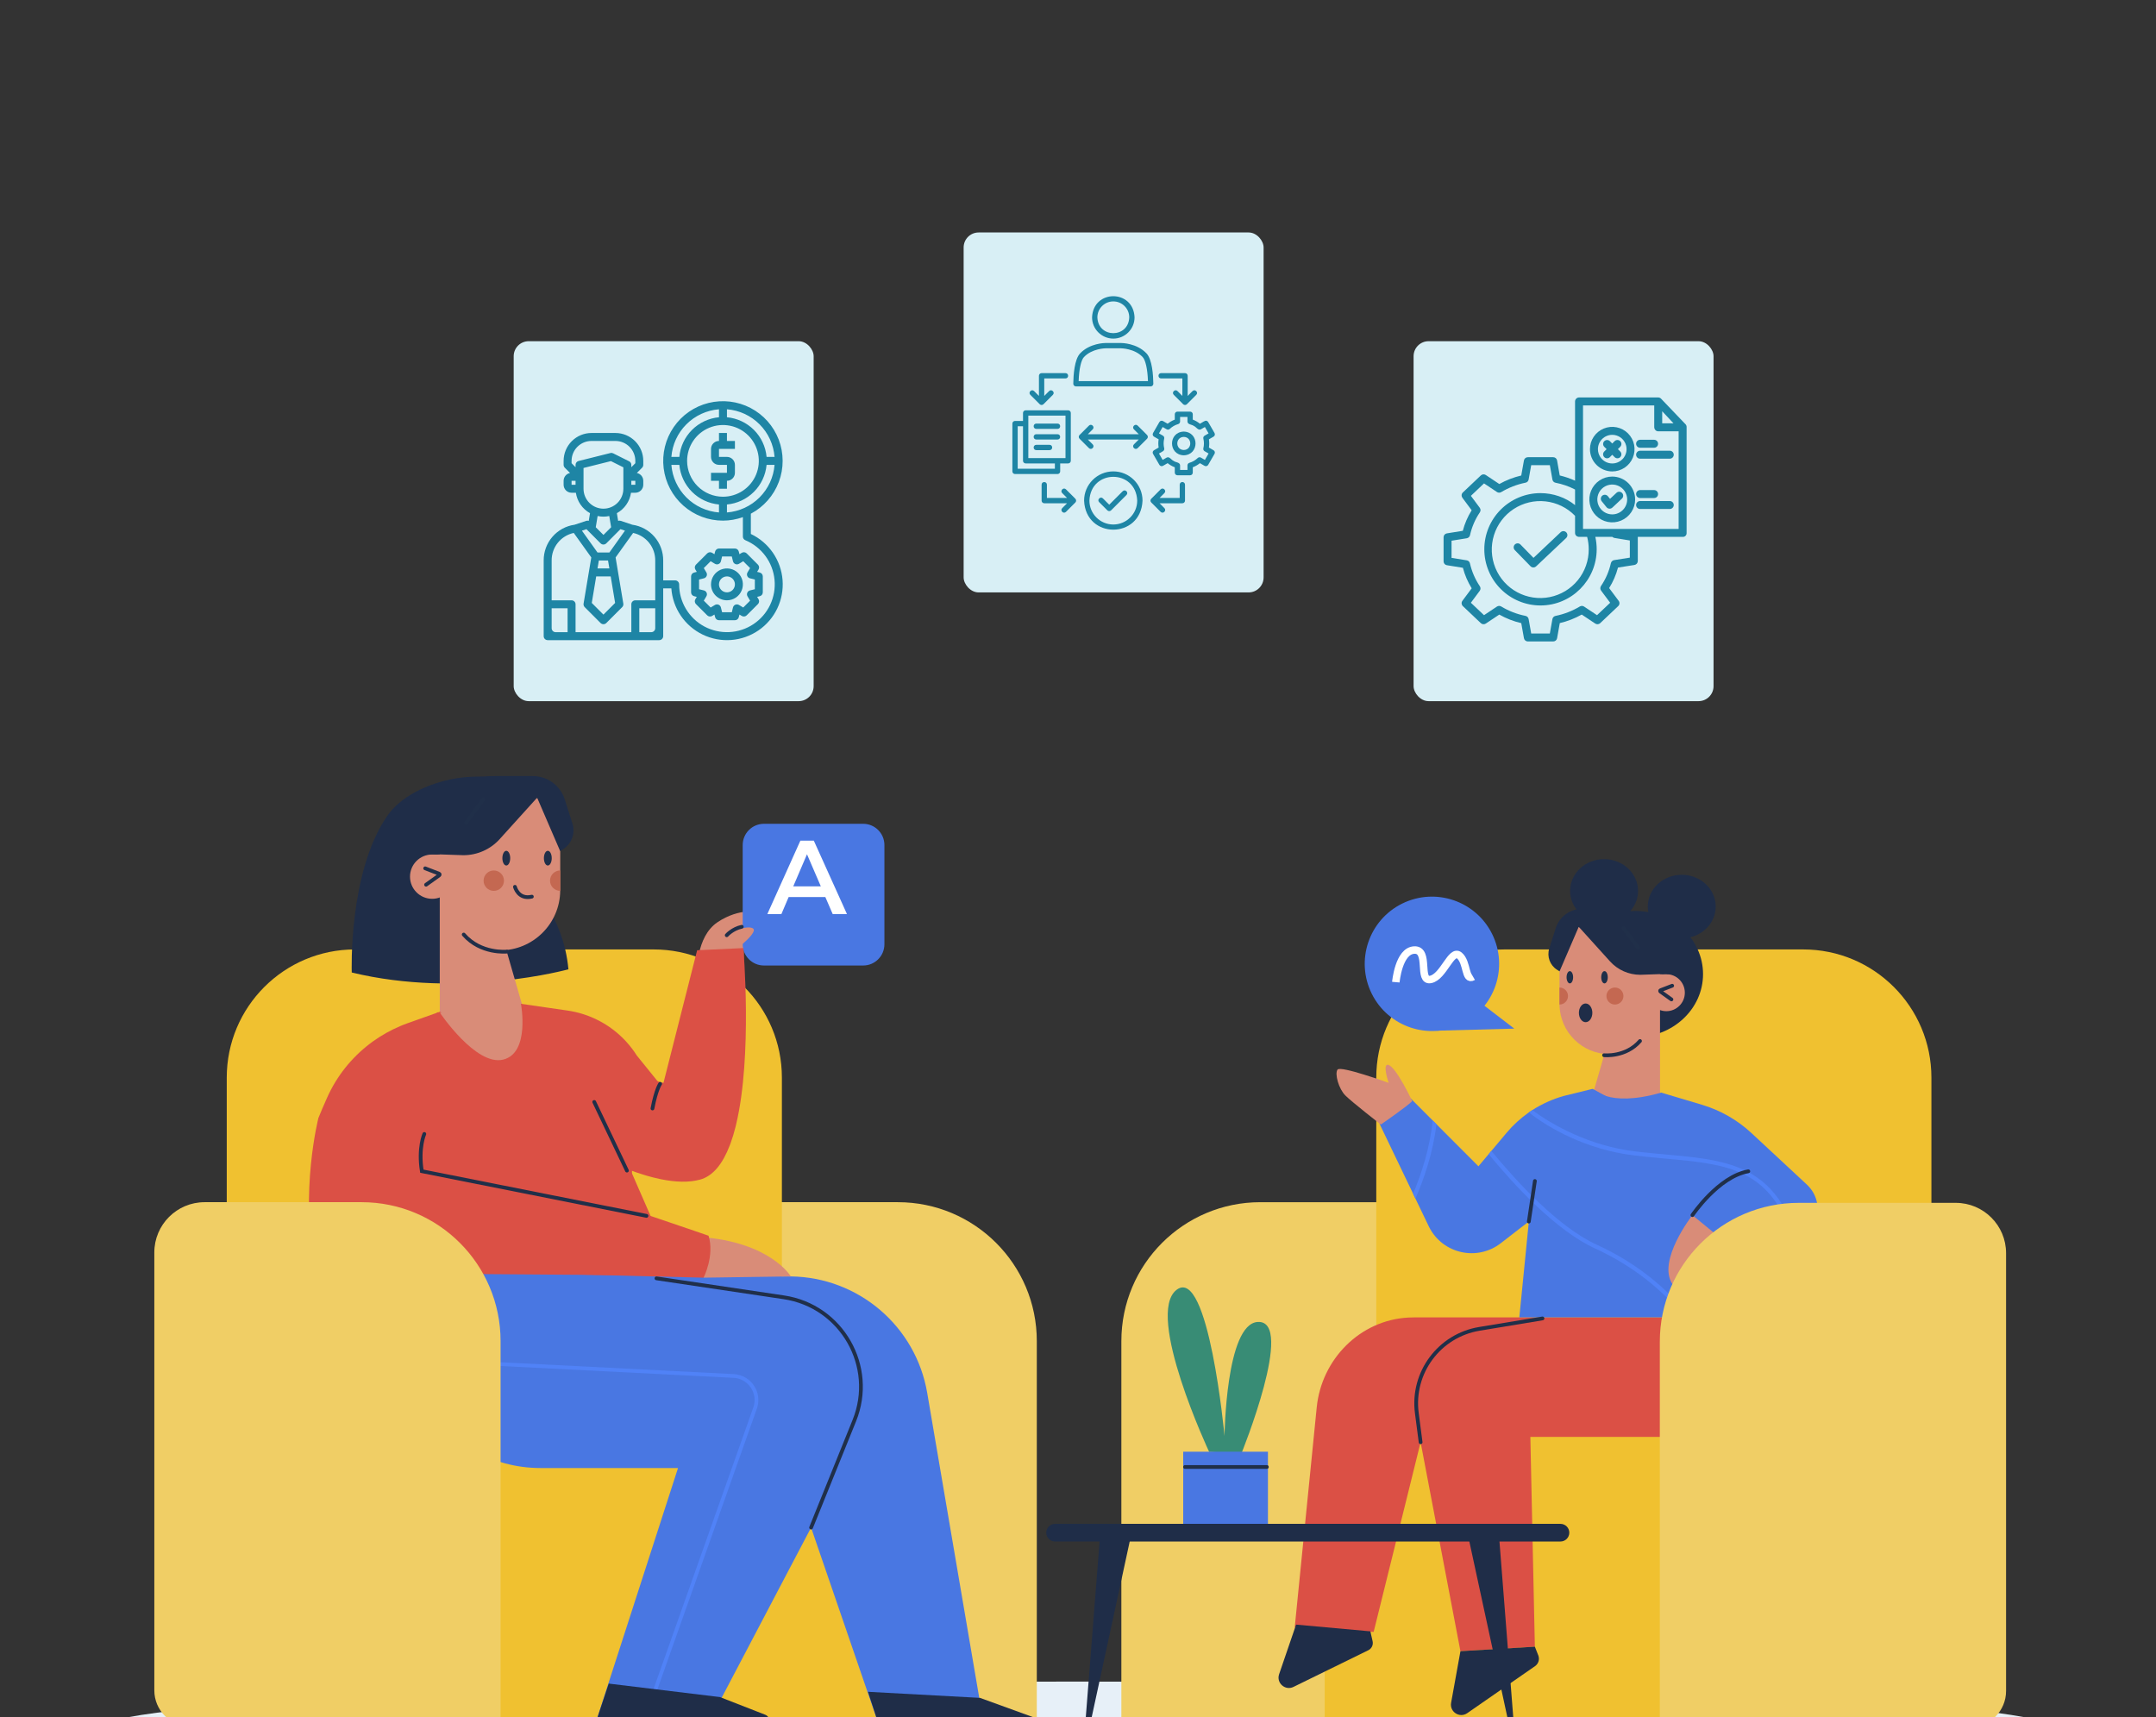
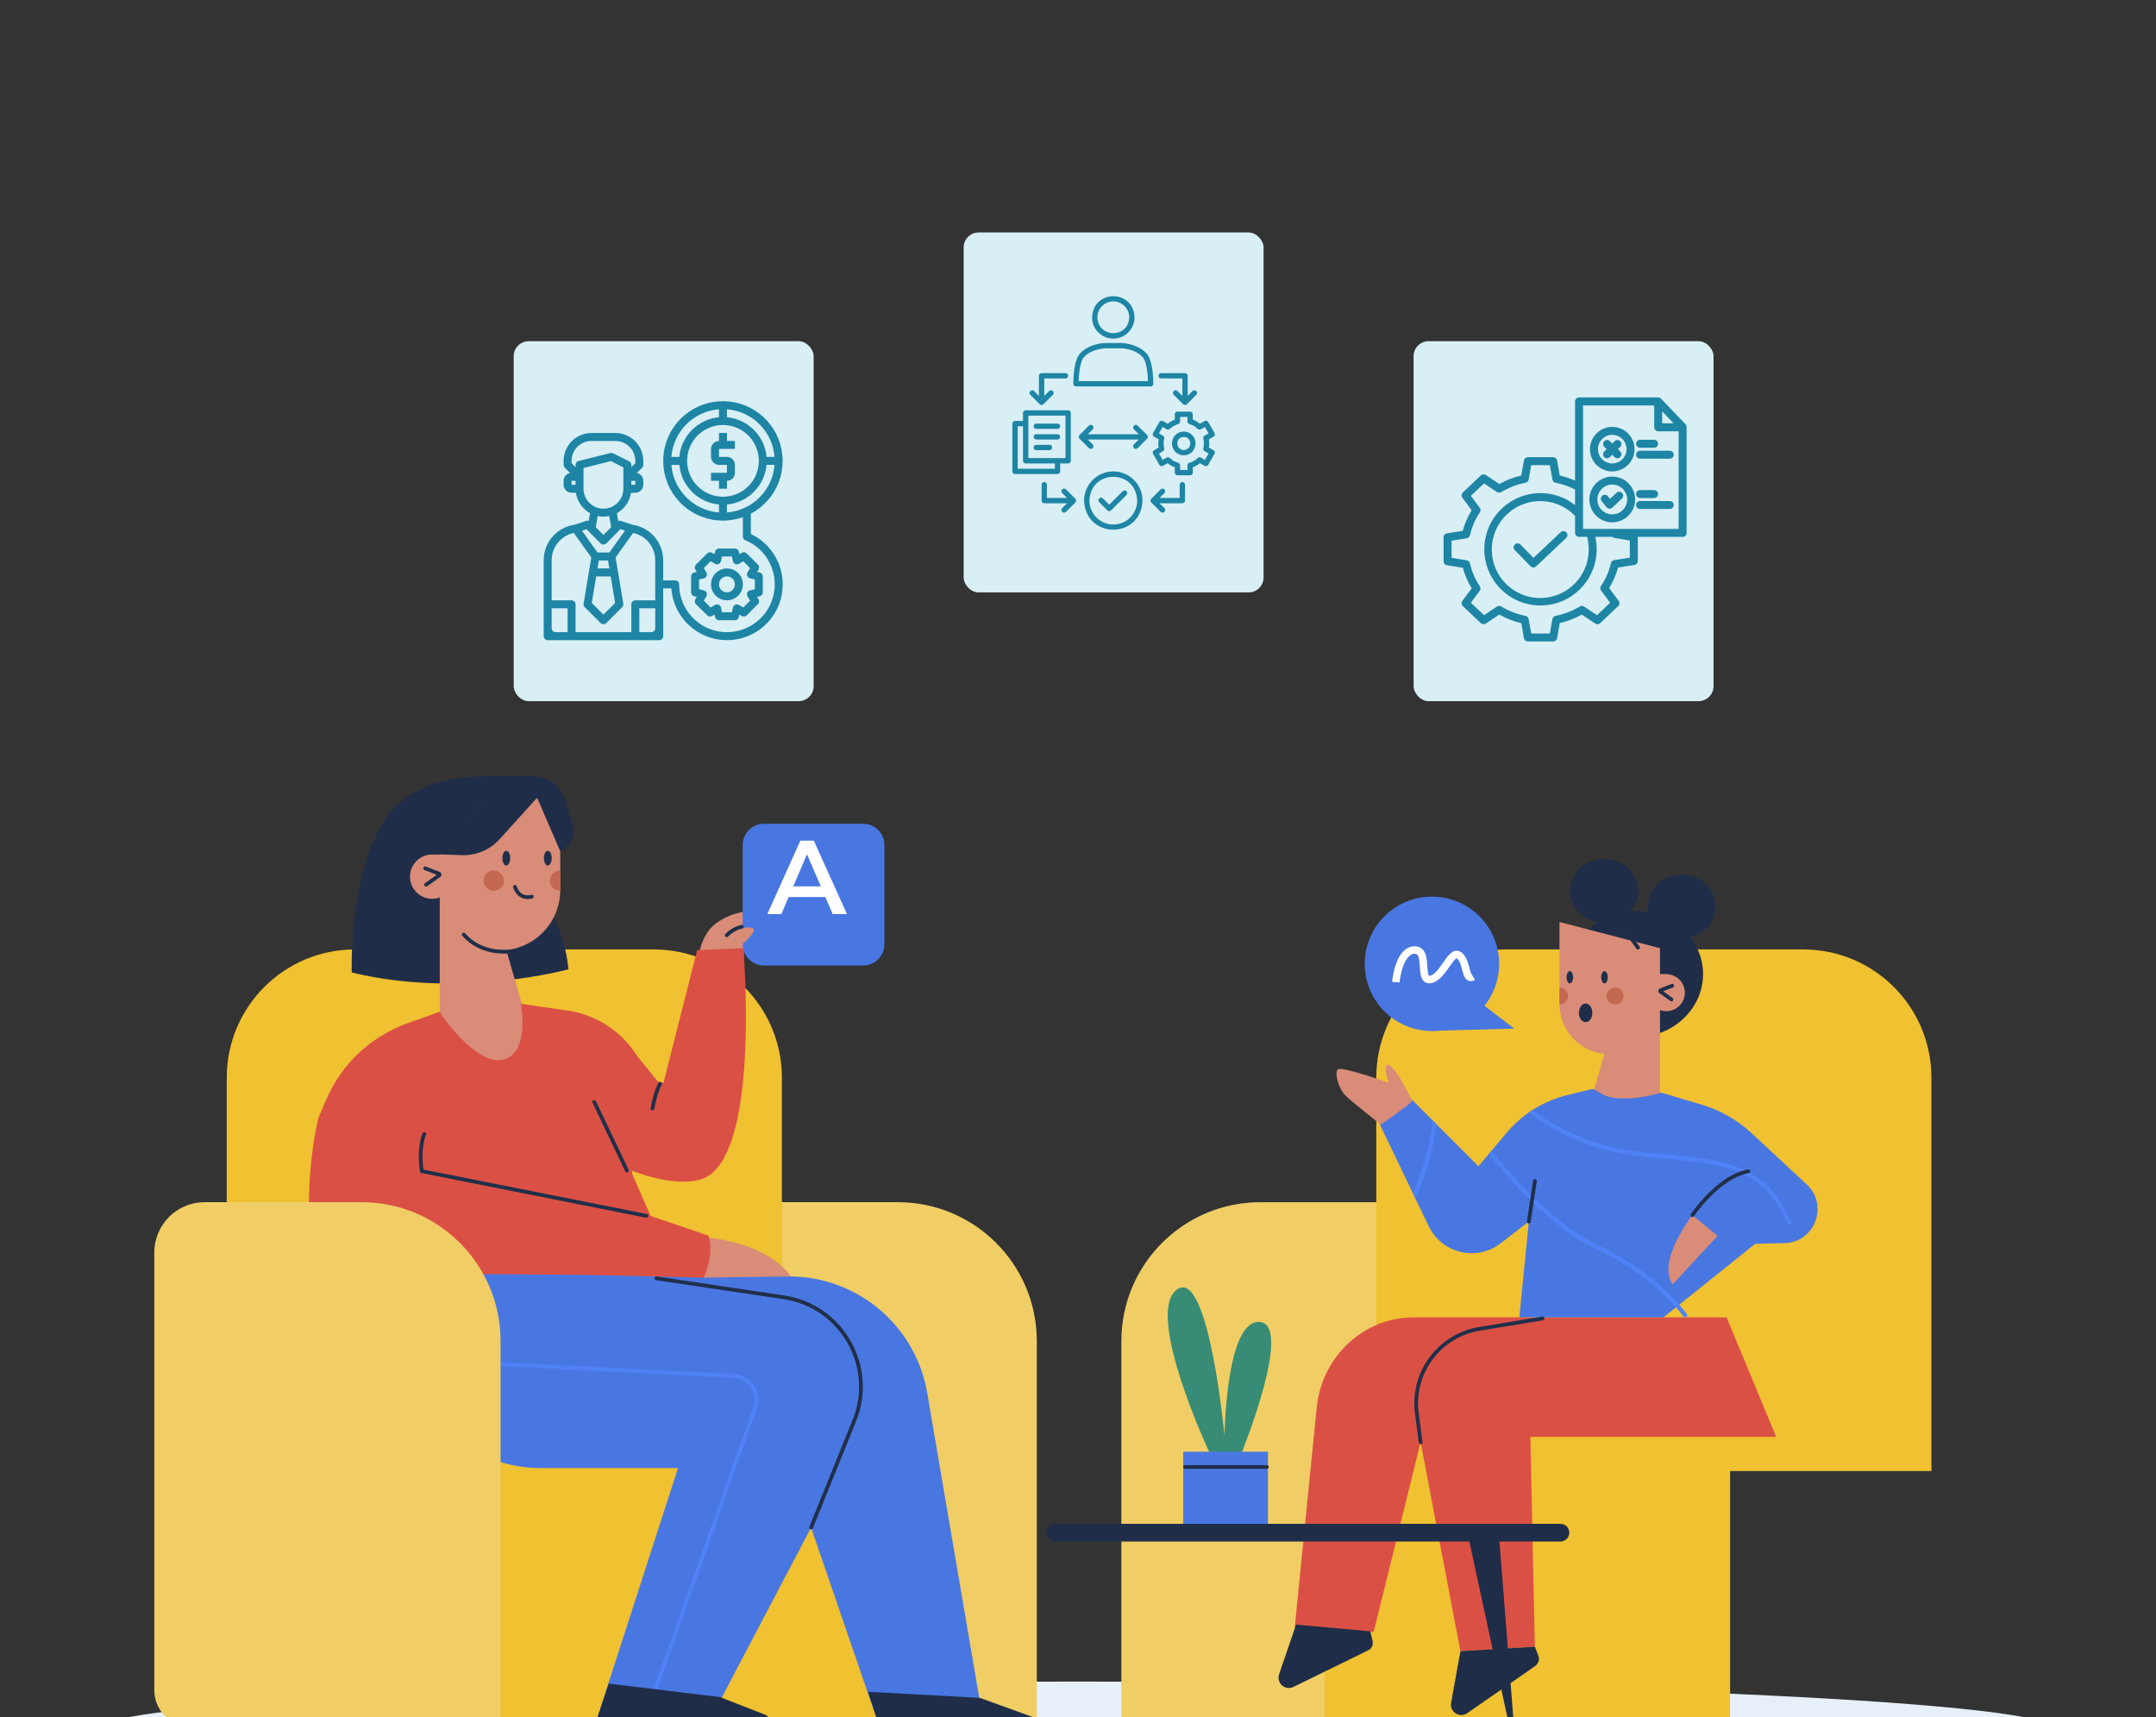
<svg xmlns="http://www.w3.org/2000/svg" width="575" height="458" viewBox="0 0 575 458" fill="none">
  <rect x="0" y="0" width="575" height="458" fill="#333333" stroke="none" />
  <g clip-path="url(#clip0_870_9633)">
    <path d="M287.047 473.809C431.22 473.809 548.095 468.139 548.095 461.144C548.095 454.149 431.22 448.479 287.047 448.479C142.875 448.479 26 454.149 26 461.144C26 468.139 142.875 473.809 287.047 473.809Z" fill="#E7F0F8" />
    <path d="M185.925 259.383C185.925 259.383 185.546 249.877 191.343 245.97C197.139 242.064 202.81 242.946 203.692 243.703C204.575 244.459 198.4 251.389 198.4 251.389L198.25 258.801C198.25 258.801 191.219 259.943 185.925 259.383Z" fill="#D98C78" />
    <path d="M230.199 257.506H203.748C200.615 257.506 198.075 254.966 198.075 251.833V225.382C198.075 222.249 200.615 219.709 203.748 219.709H230.199C233.332 219.709 235.872 222.249 235.872 225.382V251.833C235.873 254.966 233.333 257.506 230.199 257.506Z" fill="#4977E2" />
    <path d="M222.076 243.783L220.118 239.252H210.327L208.397 243.783H204.649L213.461 224.202H217.041L225.881 243.783H222.076ZM211.558 236.398H218.915L215.223 227.838L211.558 236.398Z" fill="white" />
    <path d="M276.514 460.467H184.166V320.627H239.455C259.922 320.627 276.514 337.219 276.514 357.686V460.467Z" fill="#F0CE65" />
    <path d="M242.259 383.631H114.163V460.32H242.259V383.631Z" fill="#F0C130" />
    <path d="M208.528 349.835H60.473V287.413C60.473 268.527 75.783 253.217 94.67 253.217H174.332C193.218 253.217 208.529 268.527 208.529 287.413V349.835H208.528Z" fill="#F0C130" />
    <path d="M93.811 259.367C93.811 259.367 92.85 232.674 103.288 217.586C106.741 212.593 113.851 208.888 121.645 207.587C123.485 207.28 125.376 207.145 127.267 207.114L133.865 207.008L141.07 235.332C141.07 235.332 150.276 243.986 151.597 258.515C151.597 258.515 123.065 266.441 93.811 259.367Z" fill="#1F2D48" />
    <path d="M149.412 211.215V237.398C149.412 237.46 149.412 237.529 149.406 237.593C149.306 246.379 142.157 253.466 133.351 253.466C124.477 253.466 117.283 246.273 117.283 237.398V219.58L149.412 211.215Z" fill="#D98C78" />
    <path d="M121.17 233.805C121.17 237.069 118.524 239.715 115.26 239.715C111.995 239.715 109.349 237.069 109.349 233.805C109.349 230.541 111.995 227.895 115.26 227.895C118.523 227.895 121.17 230.541 121.17 233.805Z" fill="#D98C78" />
    <path d="M117.282 237.398V276.062C117.282 276.062 129.044 281.715 141.482 275.685L132.436 244.4L117.282 237.398Z" fill="#D98C78" />
    <path d="M131.689 237.596C133.19 237.596 134.408 236.378 134.408 234.877C134.408 233.375 133.19 232.158 131.689 232.158C130.187 232.158 128.97 233.375 128.97 234.877C128.97 236.378 130.187 237.596 131.689 237.596Z" fill="#C46851" />
    <path d="M149.412 232.154V237.397C149.412 237.459 149.412 237.528 149.406 237.592C147.908 237.592 146.691 236.375 146.691 234.877C146.691 233.378 147.908 232.154 149.406 232.154H149.412Z" fill="#C46851" />
    <path d="M136.073 228.874C136.073 229.957 135.605 230.836 135.027 230.836C134.449 230.836 133.981 229.957 133.981 228.874C133.981 227.791 134.449 226.912 135.027 226.912C135.605 226.912 136.073 227.791 136.073 228.874Z" fill="#202F49" />
    <path d="M147.148 228.874C147.148 229.957 146.679 230.836 146.101 230.836C145.524 230.836 145.055 229.957 145.055 228.874C145.055 227.791 145.524 226.912 146.101 226.912C146.678 226.912 147.148 227.791 147.148 228.874Z" fill="#202F49" />
    <path d="M135.165 253.797C135.165 253.797 128.223 254.516 123.673 249.248" stroke="#202F49" stroke-miterlimit="10" stroke-linecap="round" />
    <path d="M122.928 227.863H115.116V238.232H122.928V227.863Z" fill="#D98C78" />
    <path d="M117.013 227.863L123.598 228.086C127.283 228.086 130.794 226.527 133.264 223.794L143.252 212.745L149.389 226.981L150.187 226.477C152.465 225.039 153.486 222.245 152.673 219.676L150.632 213.23C149.454 209.507 145.999 206.977 142.094 206.977H132.116C121.932 206.977 113.676 215.232 113.676 225.416V227.84C113.676 227.842 116.891 227.986 117.013 227.863Z" fill="#1F2D48" />
    <path d="M113.392 231.588L117.1 233.014C117.282 233.084 117.313 233.328 117.154 233.442L113.63 235.958" stroke="#202F49" stroke-miterlimit="10" stroke-linecap="round" />
    <path d="M184.038 299.093C182.163 300.153 178.958 301.275 175.013 302.373C172.43 303.094 169.532 303.809 166.485 304.486C161.299 305.634 155.679 306.694 150.455 307.528C143.23 308.688 136.758 309.422 133.215 309.422C116.971 309.422 102.359 302.473 92.181 291.385L105.877 279.438H105.883L106.403 278.981L110.122 275.738L110.768 275.174L111.885 274.202L112.531 273.638V273.632L116.589 270.095H116.594L116.77 269.938C116.77 269.938 116.801 269.964 116.857 270.001C117.259 270.283 119.04 271.455 121.737 272.196C121.743 272.196 121.743 272.202 121.749 272.202C121.756 272.202 121.762 272.207 121.768 272.207C125.901 273.324 132.172 273.417 138.933 267.717L151.357 269.517C157.252 270.37 162.626 273.187 166.659 277.431C166.821 277.601 166.985 277.776 167.135 277.952C168.12 279.043 169.016 280.222 169.814 281.482L170.208 281.971L170.679 282.555L172.83 285.214L173.332 285.834L177.804 291.372L181.541 296.007H181.547L184.038 299.093Z" fill="#DB5045" />
    <path d="M168.41 313.61C167.124 314.657 165.795 315.654 164.415 316.577C163.375 317.292 162.302 317.969 161.204 318.602C160.978 318.734 160.746 318.865 160.514 318.997C160.175 319.185 159.837 319.373 159.498 319.555C159.31 319.655 159.115 319.756 158.927 319.856C157.553 320.571 156.148 321.236 154.712 321.838C154.493 321.931 154.28 322.02 154.061 322.108C154.048 322.108 154.042 322.113 154.035 322.113C153.672 322.214 153.408 322.314 153.276 322.414C152.455 322.734 151.621 323.029 150.78 323.311C150.541 323.393 150.304 323.468 150.059 323.543C144.747 325.23 139.084 326.139 133.214 326.139C125.224 326.139 117.629 324.458 110.762 321.422C110.492 321.309 110.223 321.191 109.96 321.065C103.6 318.142 97.887 314.054 93.101 309.074C92.945 308.918 92.795 308.761 92.65 308.604C92.488 308.434 92.337 308.272 92.18 308.102C91.145 306.973 90.154 305.801 89.213 304.59C89.038 304.371 88.868 304.15 88.711 303.925C87.325 302.101 86.058 300.188 84.911 298.199C85.425 296.882 86.265 294.932 87.231 292.762C89.777 287.055 93.704 282.138 98.577 278.407C98.84 278.2 99.11 278 99.38 277.805C101.675 276.15 104.164 274.745 106.805 273.634C107.011 273.546 107.219 273.458 107.432 273.377C107.752 273.245 108.078 273.119 108.405 273.001L111.441 271.922L112.037 271.709L116.59 270.09H116.596L116.859 269.996L117.335 269.826C117.335 269.826 118.671 270.735 121.738 272.191C121.745 272.191 121.745 272.197 121.75 272.197C121.757 272.197 121.763 272.202 121.769 272.202C127.847 275.062 138.47 280.406 148.065 286.909C148.065 286.915 148.07 286.915 148.07 286.915C148.678 287.322 149.287 287.743 149.89 288.169C150.065 288.288 150.241 288.413 150.417 288.539C157.328 293.456 163.423 298.949 166.485 304.481C168.184 307.545 168.948 310.612 168.41 313.61Z" fill="#DB5045" />
    <path d="M137.334 236.518C137.334 236.518 138.207 240.008 141.843 239.136" stroke="#202F49" stroke-miterlimit="10" stroke-linecap="round" />
    <path d="M107.902 317.693L100.979 357.53C100.979 357.53 142.557 371.036 179.895 338.925L165.283 305.471" fill="#DB5045" />
    <path d="M117.334 270.107C117.334 270.107 126.889 284.351 134.166 282.611C141.444 280.87 138.933 267.717 138.933 267.717L117.334 270.107Z" fill="#D98C78" />
    <path d="M192.297 249.53C192.297 249.53 199.212 246.387 200.847 247.645C202.481 248.902 193.768 255.186 193.768 255.186C193.768 255.186 191.417 252.925 192.297 249.53Z" fill="#D98C78" />
    <path d="M128.918 213.148L124.316 219.413" stroke="#202F49" stroke-miterlimit="10" stroke-linecap="round" />
    <path d="M144.138 391.529H180.825L158.568 460.386H188.476L216.313 407.411L234.479 460.313H262.441L247.286 371.497C244.252 353.718 228.948 340.645 210.912 340.427L112.869 339.691C100.456 363.233 117.525 391.529 144.138 391.529Z" fill="#4977E2" />
    <path d="M210.911 340.426C210.911 340.426 205.522 331.228 186.653 329.904L187.646 340.761L210.911 340.426Z" fill="#D98C78" />
    <path d="M84.912 298.202C84.912 298.202 79.887 317.891 84.037 338.18L187.646 340.76C187.646 340.76 190.626 334.87 188.971 329.573C188.971 329.573 98.014 298.063 84.912 298.202Z" fill="#DB5045" />
    <path d="M113.166 302.43C113.166 302.43 111.511 306.071 112.504 312.36L172.419 324.277" stroke="#202F49" stroke-miterlimit="10" stroke-linecap="round" />
    <path d="M175.075 340.938L209.042 345.997C224.473 348.294 233.692 364.42 227.845 378.884L216.313 407.41" stroke="#202F49" stroke-miterlimit="10" stroke-linecap="round" />
    <path d="M196.317 299.909C196.273 300.128 196.217 300.348 196.16 300.567C195.771 302.109 195.332 303.571 194.837 304.926C194.762 305.127 194.693 305.328 194.611 305.521C192.774 310.288 190.202 313.693 186.628 314.628C186.622 314.634 186.622 314.628 186.615 314.628C183.643 315.425 180.137 315.268 176.512 314.553C176.298 314.515 176.092 314.471 175.879 314.422C174.718 314.177 173.552 313.876 172.386 313.537V313.53C172.16 313.468 171.935 313.398 171.709 313.329C169.2 312.565 166.729 311.617 164.415 310.632C157.272 307.578 151.71 304.098 151.71 304.098L150.456 301.583L143.978 288.601L143.695 288.03L138.935 278.491L148.066 280.968C148.066 280.974 148.072 280.974 148.072 280.974L150.542 281.646L151.263 281.84L176.944 288.814L177.804 285.428L182.858 265.509L183.028 264.851L183.975 261.119L184.137 260.473L185.285 255.964L185.442 255.331L185.925 253.437L198.249 252.854C198.249 252.854 200.726 281.545 196.317 299.909Z" fill="#DB5045" />
    <path d="M176.054 289.068C176.054 289.068 175.001 290.479 174.01 295.635" stroke="#202F49" stroke-miterlimit="10" stroke-linecap="round" />
    <path d="M158.479 293.893L167.204 312.201" stroke="#202F49" stroke-miterlimit="10" stroke-linecap="round" />
    <path d="M193.816 249.437C193.816 249.437 195.361 247.687 197.832 247.172" stroke="#202F49" stroke-miterlimit="10" stroke-linecap="round" />
    <path d="M117.743 363.014L195.652 366.975C199.944 367.193 202.813 371.483 201.379 375.534L173.952 452.948" stroke="#5082F7" stroke-miterlimit="10" stroke-linecap="round" />
    <path d="M162.349 449.02L158.568 460.386L203.481 460.527C205.316 460.532 205.797 457.994 204.088 457.327L192.006 452.614L162.349 449.02Z" fill="#1F2D48" />
    <path d="M231.492 451.209L234.478 460.315L278.743 461.15C279.842 461.17 280.127 459.639 279.093 459.264L261.359 452.828L231.492 451.209Z" fill="#1F2D48" />
    <path d="M133.503 460.467H50.809C45.478 460.467 41.157 456.145 41.157 450.814V334.042C41.157 326.633 47.163 320.627 54.572 320.627H96.444C116.912 320.627 133.503 337.219 133.503 357.686V460.467Z" fill="#F0CE65" />
    <path d="M299.064 460.469H391.412V320.629H336.123C315.656 320.629 299.064 337.221 299.064 357.688V460.469Z" fill="#F0CE65" />
    <path d="M367.05 392.337H515.105V287.413C515.105 268.527 499.795 253.217 480.908 253.217H401.246C382.361 253.217 367.049 268.527 367.049 287.413V392.337H367.05Z" fill="#F0C130" />
    <path d="M353.292 460.318H461.415V383.629H353.292V460.318Z" fill="#F0C130" />
    <path d="M436.18 276.643C446.131 276.643 454.198 269.102 454.198 259.8C454.198 250.498 446.131 242.957 436.18 242.957C426.228 242.957 418.161 250.498 418.161 259.8C418.161 269.102 426.228 276.643 436.18 276.643Z" fill="#1F2D48" />
    <path d="M448.518 250.248C453.522 250.248 457.579 246.457 457.579 241.779C457.579 237.102 453.522 233.311 448.518 233.311C443.514 233.311 439.458 237.102 439.458 241.779C439.458 246.457 443.514 250.248 448.518 250.248Z" fill="#1F2D48" />
    <path d="M427.805 246.074C432.809 246.074 436.866 242.283 436.866 237.606C436.866 232.928 432.809 229.137 427.805 229.137C422.801 229.137 418.745 232.928 418.745 237.606C418.745 242.283 422.801 246.074 427.805 246.074Z" fill="#1F2D48" />
    <path d="M415.911 245.9V267.748C415.911 267.8 415.911 267.858 415.916 267.911C416.001 275.243 421.966 281.156 429.313 281.156C436.718 281.156 442.721 275.154 442.721 267.748V252.881L415.911 245.9Z" fill="#D98C78" />
    <path d="M439.477 264.753C439.477 267.476 441.685 269.685 444.41 269.685C447.133 269.685 449.342 267.477 449.342 264.753C449.342 262.028 447.134 259.82 444.41 259.82C441.685 259.82 439.477 262.029 439.477 264.753Z" fill="#D98C78" />
    <path d="M442.721 267.75V300.013C442.721 300.013 432.906 304.731 422.527 299.698L430.075 273.592L442.721 267.75Z" fill="#D98C78" />
    <path d="M430.699 267.915C431.953 267.915 432.968 266.899 432.968 265.646C432.968 264.393 431.953 263.377 430.699 263.377C429.446 263.377 428.431 264.393 428.431 265.646C428.431 266.899 429.446 267.915 430.699 267.915Z" fill="#C46851" />
    <path d="M415.911 263.375V267.75C415.911 267.802 415.911 267.86 415.916 267.913C417.167 267.913 418.182 266.898 418.182 265.647C418.182 264.397 417.167 263.376 415.916 263.376H415.911V263.375Z" fill="#C46851" />
    <path d="M427.04 260.639C427.04 261.543 427.431 262.276 427.914 262.276C428.396 262.276 428.787 261.543 428.787 260.639C428.787 259.734 428.396 259.002 427.914 259.002C427.431 259.002 427.04 259.734 427.04 260.639Z" fill="#202F49" />
    <path d="M417.8 260.639C417.8 261.543 418.191 262.276 418.673 262.276C419.155 262.276 419.546 261.543 419.546 260.639C419.546 259.734 419.155 259.002 418.673 259.002C418.191 259.002 417.8 259.734 417.8 260.639Z" fill="#202F49" />
-     <path d="M427.798 281.435C427.798 281.435 433.592 282.035 437.387 277.639" stroke="#202F49" stroke-miterlimit="10" stroke-linecap="round" />
    <path d="M438.01 268.447H444.53V259.795H438.01V268.447Z" fill="#D98C78" />
-     <path d="M442.945 259.794L437.449 259.981C434.375 259.981 431.446 258.68 429.384 256.399L421.049 247.179L415.929 259.059L415.263 258.639C413.362 257.439 412.51 255.107 413.189 252.964L414.892 247.584C415.876 244.478 418.758 242.367 422.017 242.367H430.344C438.842 242.367 445.731 249.256 445.731 257.755V259.777C445.731 259.777 443.047 259.897 442.945 259.794Z" fill="#1F2D48" />
    <path d="M445.967 262.902L442.873 264.093C442.721 264.152 442.696 264.356 442.828 264.45L445.768 266.551" stroke="#202F49" stroke-miterlimit="10" stroke-linecap="round" />
    <path d="M442.678 295.046C442.678 295.046 434.704 306.933 428.632 305.48C422.561 304.028 424.655 293.053 424.655 293.053L442.678 295.046Z" fill="#D98C78" />
    <path d="M433.011 247.514L436.852 252.741" stroke="#202F49" stroke-miterlimit="10" stroke-linecap="round" />
    <path d="M424.675 270.127C424.675 271.504 423.872 272.62 422.882 272.62C421.892 272.62 421.09 271.504 421.09 270.127C421.09 268.749 421.892 267.633 422.882 267.633C423.872 267.633 424.675 268.749 424.675 270.127Z" fill="#1F2D48" />
    <path d="M460.481 351.354H377.155C376.642 351.354 376.132 351.367 375.623 351.394C362.729 352.071 352.452 362.493 351.168 375.339L345.298 434.036L366.351 435.239L378.875 384.65L389.495 440.377L409.345 439.174L408.142 383.232H473.715L460.481 351.354Z" fill="#DB5045" />
    <path d="M424.675 290.15C424.675 290.15 428.433 295.579 443.05 291.403L453.91 294.646C458.839 296.117 463.363 298.705 467.129 302.208L481.852 315.899C487.794 321.426 484.004 331.378 475.89 331.551L458.918 331.912C458.918 331.912 457.666 324.395 449.731 322.725L424.675 290.15Z" fill="#4977E2" />
    <path d="M481.51 320.99L477.11 324.52L476.227 325.226L468.132 331.711L447.839 347.967L446.978 348.661L443.626 351.352H405.203L407.739 325.799C407.739 325.799 404.431 328.292 400.328 331.512C394.02 336.464 384.767 334.424 381.149 327.266L377.499 319.679L376.87 318.366L367.882 299.639L376.209 292.934L382.087 298.824L383.091 299.828L394.296 311.054L397.02 307.812L397.748 306.951L401.784 302.143C403.527 300.058 405.534 298.238 407.739 296.683C408.049 296.473 408.368 296.264 408.677 296.054C411.258 294.411 414.07 293.132 417.048 292.294L424.723 290.408L424.977 290.551L424.989 290.563H424.999L425.11 290.618H425.121L428.231 292.294L428.242 292.306L463.81 311.463L468.641 314.055L481.51 320.99Z" fill="#4977E2" />
    <path d="M389.495 440.379L409.345 439.176L410.26 441.504C410.668 442.544 410.308 443.727 409.39 444.365L391.306 456.908C389.281 458.312 386.57 456.568 387.008 454.143L389.495 440.379Z" fill="#1F2D48" />
    <path d="M345.665 433.289L365.47 435.082L366.071 437.727C366.291 438.695 365.816 439.69 364.923 440.127L344.971 449.903C342.758 450.987 340.339 448.854 341.136 446.523L345.665 433.289Z" fill="#1F2D48" />
    <path d="M378.875 384.65L377.863 376.873C376.464 366.112 383.843 356.178 394.548 354.41L411.38 351.629" stroke="#202F49" stroke-miterlimit="10" stroke-linecap="round" />
    <path d="M458.078 329.597L451.362 324.08C451.362 324.08 441.767 336.314 446.084 342.55L458.078 329.597Z" fill="#D98C78" />
    <path d="M376.634 293.671C376.634 293.671 372.285 284.35 370.177 283.987C368.639 283.721 370.338 288.795 370.338 288.795C370.338 288.795 357.515 284.147 356.713 285.269C355.911 286.392 357.034 290.399 358.797 292.162C360.561 293.926 368.258 299.924 368.258 299.924C368.258 299.924 375.346 295.047 376.634 293.671Z" fill="#D98C78" />
    <path d="M477.649 325.699C477.473 325.291 477.296 324.906 477.11 324.519C474.815 319.678 471.959 316.369 468.64 314.054C467.129 312.995 465.518 312.146 463.809 311.462C458.228 309.179 451.678 308.584 444.354 307.91C442.248 307.722 440.086 307.524 437.847 307.282C437.252 307.216 436.646 307.149 436.039 307.072C423.896 305.626 413.816 299.936 408.677 296.055C408.368 296.265 408.049 296.473 407.739 296.683C412.923 300.786 423.036 306.631 435.906 308.164C436.876 308.285 437.836 308.384 438.774 308.483C440.648 308.682 442.468 308.848 444.255 309.013C459 310.358 469.753 311.339 476.227 325.225C476.37 325.523 476.514 325.832 476.646 326.14C476.734 326.35 476.933 326.471 477.142 326.471C477.219 326.471 477.296 326.46 477.362 326.427C477.649 326.306 477.772 325.975 477.649 325.699Z" fill="#5082F7" />
    <path d="M449.726 351.252C449.627 351.318 449.516 351.341 449.417 351.341C449.24 351.341 449.064 351.264 448.953 351.109C448.931 351.076 448.291 350.149 446.978 348.66C443.813 345.054 436.767 338.161 425.451 332.999C414.986 328.224 403.736 315.982 397.019 307.81L397.747 306.949C404.386 315.044 415.558 327.275 425.903 331.995C437.417 337.244 444.608 344.28 447.839 347.965C449.173 349.486 449.846 350.446 449.868 350.479C450.034 350.734 449.979 351.076 449.726 351.252Z" fill="#5082F7" />
    <path d="M383.091 299.826C382.23 307.292 379.815 314.328 377.5 319.677L376.871 318.365C379.122 313.004 381.381 306.101 382.087 298.822L383.091 299.826Z" fill="#5082F7" />
-     <path d="M442.668 460.644H525.362C530.693 460.644 535.014 456.322 535.014 450.992V334.22C535.014 326.811 529.008 320.805 521.599 320.805H479.727C459.259 320.805 442.668 337.396 442.668 357.864V460.644Z" fill="#F0CE65" />
    <path d="M451.362 324.08C451.362 324.08 458.271 313.803 466.268 312.393" stroke="#202F49" stroke-miterlimit="10" stroke-linecap="round" />
    <path d="M407.735 325.797L409.353 314.98" stroke="#202F49" stroke-miterlimit="10" stroke-linecap="round" />
    <path d="M389.843 273.118C398.713 268.728 402.345 257.978 397.954 249.109C393.564 240.239 382.814 236.607 373.944 240.998C365.074 245.388 361.443 256.138 365.834 265.008C370.224 273.877 380.973 277.509 389.843 273.118Z" fill="#4977E2" />
    <path d="M383.147 274.891L403.857 274.336L392.761 265.83L383.147 274.891Z" fill="#4977E2" />
    <path d="M372.268 261.945C372.268 261.945 372.997 253.562 377.188 253.38C381.38 253.198 378.1 261.946 381.562 261.217C385.025 260.488 387.03 253.015 389.217 254.838C391.404 256.66 390.675 261.763 392.862 260.488" stroke="white" stroke-width="2" stroke-miterlimit="10" />
    <path d="M322.476 387.222C322.476 387.222 305.278 350.498 313.8 343.994C322.323 337.489 326.582 382.982 326.582 382.982C326.582 382.982 326.907 353.061 335.432 352.569C345.567 351.984 331.066 387.691 331.066 387.691L322.476 387.222Z" fill="#388C75" />
    <path d="M338.159 387.176H315.56V406.499H338.159V387.176Z" fill="#4977E2" />
    <path d="M316.043 391.25H337.872" stroke="#202F49" stroke-miterlimit="10" stroke-linecap="round" />
    <path d="M416.171 411.129H297.474H281.391C280.089 411.129 279.034 410.074 279.034 408.773C279.034 407.471 280.089 406.416 281.391 406.416H416.171C417.472 406.416 418.528 407.47 418.528 408.773C418.528 410.074 417.473 411.129 416.171 411.129Z" fill="#1F2D48" />
-     <path d="M289.352 460.871L293.431 408.895L301.515 410.08L290.494 461.039L289.352 460.871Z" fill="#1F2D48" />
    <path d="M402.667 461.039L391.645 410.08L399.729 408.895L403.808 460.871L402.667 461.039Z" fill="#1F2D48" />
    <rect x="137" y="91" width="80" height="96" rx="4" fill="#D8EFF5" />
    <rect x="257" y="62" width="80" height="96" rx="4" fill="#D8EFF5" />
    <rect x="377" y="91" width="80" height="96" rx="4" fill="#D8EFF5" />
    <path d="M193.875 160.104C194.716 160.104 195.537 159.854 196.236 159.387C196.935 158.92 197.48 158.257 197.802 157.48C198.123 156.703 198.208 155.849 198.044 155.024C197.88 154.2 197.475 153.443 196.88 152.848C196.286 152.254 195.529 151.849 194.704 151.685C193.88 151.521 193.025 151.605 192.249 151.927C191.472 152.249 190.808 152.793 190.341 153.492C189.874 154.191 189.625 155.013 189.625 155.854C189.625 156.981 190.073 158.062 190.87 158.859C191.667 159.656 192.748 160.104 193.875 160.104ZM193.875 153.729C194.295 153.729 194.706 153.853 195.056 154.087C195.405 154.32 195.678 154.652 195.838 155.04C195.999 155.429 196.041 155.856 195.959 156.268C195.877 156.68 195.675 157.059 195.378 157.356C195.081 157.653 194.702 157.856 194.29 157.938C193.878 158.02 193.45 157.978 193.062 157.817C192.674 157.656 192.342 157.384 192.108 157.034C191.875 156.685 191.75 156.274 191.75 155.854C191.75 155.29 191.974 154.749 192.373 154.351C192.771 153.952 193.312 153.729 193.875 153.729Z" fill="#1E85A5" />
    <path d="M202.63 152.698L201.918 152.517L202.301 151.89C202.422 151.687 202.473 151.45 202.444 151.215C202.415 150.98 202.309 150.762 202.141 150.594L199.135 147.587C198.966 147.422 198.748 147.318 198.513 147.289C198.279 147.26 198.042 147.309 197.838 147.428L197.211 147.81L197.031 147.099C196.974 146.868 196.841 146.664 196.655 146.517C196.468 146.371 196.237 146.291 196 146.291H191.75C191.513 146.291 191.282 146.371 191.096 146.517C190.909 146.664 190.777 146.868 190.72 147.099L190.539 147.81L189.912 147.428C189.708 147.309 189.471 147.26 189.237 147.289C189.003 147.318 188.785 147.422 188.616 147.587L185.609 150.594C185.442 150.762 185.335 150.98 185.307 151.215C185.278 151.45 185.328 151.687 185.45 151.89L185.832 152.517L185.12 152.698C184.89 152.755 184.685 152.887 184.539 153.074C184.392 153.261 184.313 153.491 184.313 153.729V157.979C184.313 158.216 184.392 158.446 184.539 158.633C184.685 158.82 184.89 158.952 185.12 159.009L185.832 159.19L185.45 159.817C185.328 160.02 185.278 160.257 185.307 160.492C185.335 160.727 185.442 160.945 185.609 161.113L188.616 164.12C188.784 164.285 189.003 164.39 189.237 164.419C189.471 164.448 189.708 164.399 189.912 164.279L190.539 163.897L190.72 164.609C190.777 164.839 190.909 165.044 191.096 165.19C191.282 165.336 191.513 165.416 191.75 165.416H196C196.237 165.416 196.468 165.336 196.655 165.19C196.841 165.044 196.974 164.839 197.031 164.609L197.211 163.897L197.838 164.279C198.042 164.398 198.279 164.447 198.513 164.418C198.748 164.389 198.966 164.285 199.135 164.12L202.141 161.113C202.309 160.945 202.415 160.727 202.444 160.492C202.473 160.257 202.422 160.02 202.301 159.817L201.918 159.19L202.63 159.009C202.861 158.952 203.065 158.82 203.212 158.633C203.358 158.446 203.438 158.216 203.438 157.979V153.729C203.438 153.491 203.358 153.261 203.212 153.074C203.065 152.887 202.861 152.755 202.63 152.698ZM201.313 157.15L200.016 157.469C199.856 157.51 199.707 157.588 199.581 157.697C199.456 157.806 199.357 157.942 199.294 158.095C199.23 158.249 199.203 158.416 199.216 158.582C199.229 158.749 199.281 158.91 199.368 159.052L200.048 160.199L198.221 162.027L197.073 161.336C196.929 161.253 196.768 161.204 196.603 161.193C196.437 161.182 196.271 161.209 196.117 161.272C195.964 161.336 195.827 161.434 195.718 161.56C195.61 161.685 195.531 161.834 195.49 161.995L195.171 163.291H192.579L192.26 161.995C192.219 161.834 192.141 161.685 192.032 161.56C191.923 161.434 191.787 161.336 191.633 161.272C191.48 161.209 191.314 161.182 191.148 161.193C190.982 161.204 190.821 161.253 190.677 161.336L189.53 162.027L187.702 160.199L188.382 159.052C188.469 158.91 188.522 158.749 188.535 158.582C188.548 158.416 188.521 158.249 188.456 158.095C188.393 157.942 188.295 157.806 188.169 157.697C188.044 157.588 187.895 157.51 187.734 157.469L186.438 157.15V154.557L187.734 154.239C187.895 154.197 188.044 154.119 188.169 154.01C188.295 153.902 188.393 153.765 188.456 153.612C188.521 153.458 188.548 153.291 188.535 153.125C188.522 152.958 188.469 152.797 188.382 152.655L187.702 151.508L189.53 149.68L190.677 150.371C190.821 150.454 190.982 150.503 191.148 150.514C191.314 150.526 191.48 150.498 191.633 150.435C191.787 150.371 191.923 150.273 192.032 150.147C192.141 150.022 192.219 149.873 192.26 149.712L192.579 148.416H195.171L195.49 149.712C195.531 149.873 195.61 150.022 195.718 150.147C195.827 150.273 195.964 150.371 196.117 150.435C196.271 150.498 196.437 150.526 196.603 150.514C196.768 150.503 196.929 150.454 197.073 150.371L198.221 149.68L200.048 151.508L199.368 152.655C199.281 152.797 199.229 152.958 199.216 153.125C199.203 153.291 199.23 153.458 199.294 153.612C199.357 153.765 199.456 153.902 199.581 154.01C199.707 154.119 199.856 154.197 200.016 154.239L201.313 154.557V157.15Z" fill="#1E85A5" />
    <path d="M200.25 142.413V137.005C203.688 135.186 206.342 132.172 207.711 128.531C209.079 124.889 209.068 120.873 207.679 117.24C206.29 113.607 203.62 110.607 200.171 108.807C196.723 107.008 192.735 106.532 188.96 107.47C185.185 108.409 181.884 110.696 179.68 113.901C177.475 117.106 176.52 121.007 176.994 124.867C177.468 128.728 179.338 132.282 182.253 134.859C185.167 137.435 188.923 138.856 192.813 138.854C194.624 138.85 196.421 138.534 198.125 137.919V143.104C198.124 143.314 198.187 143.52 198.304 143.694C198.422 143.868 198.589 144.003 198.784 144.081C200.913 144.97 202.762 146.419 204.132 148.275C205.503 150.131 206.344 152.325 206.566 154.621C206.788 156.918 206.383 159.232 205.393 161.316C204.404 163.4 202.867 165.177 200.948 166.457C199.028 167.737 196.797 168.472 194.492 168.584C192.188 168.695 189.896 168.179 187.861 167.091C185.827 166.003 184.126 164.383 182.939 162.404C181.753 160.425 181.126 158.161 181.125 155.854C181.125 155.572 181.013 155.302 180.814 155.102C180.615 154.903 180.344 154.791 180.063 154.791H176.875V149.479C176.89 147.162 176.063 144.919 174.549 143.166C173.034 141.413 170.935 140.27 168.641 139.948L165.528 138.907C165.31 138.836 165.074 138.84 164.858 138.918L164.518 136.867C165.524 136.31 166.388 135.529 167.043 134.583C167.697 133.638 168.124 132.554 168.29 131.416H169.438C170.001 131.415 170.54 131.19 170.938 130.792C171.337 130.394 171.561 129.854 171.563 129.291V128.229C171.562 127.736 171.39 127.259 171.076 126.879C170.762 126.499 170.325 126.24 169.841 126.146L171.255 124.733C171.45 124.531 171.561 124.26 171.563 123.979V122.916C171.56 120.944 170.776 119.054 169.382 117.66C167.987 116.265 166.097 115.481 164.125 115.479H157.75C155.778 115.481 153.888 116.265 152.494 117.66C151.099 119.054 150.315 120.944 150.313 122.916V123.979C150.315 124.26 150.425 124.531 150.621 124.733L152.034 126.146C151.55 126.24 151.114 126.499 150.8 126.879C150.486 127.259 150.314 127.736 150.313 128.229V129.291C150.314 129.854 150.539 130.394 150.937 130.792C151.335 131.19 151.875 131.415 152.438 131.416H153.585C153.751 132.554 154.178 133.638 154.833 134.583C155.487 135.529 156.351 136.31 157.357 136.867L157.017 138.918C156.801 138.84 156.566 138.836 156.348 138.907L153.235 139.948C150.94 140.27 148.841 141.413 147.327 143.166C145.812 144.919 144.985 147.162 145 149.479V169.666C145 169.948 145.112 170.218 145.311 170.418C145.511 170.617 145.781 170.729 146.063 170.729H175.813C176.094 170.729 176.365 170.617 176.564 170.418C176.763 170.218 176.875 169.948 176.875 169.666V156.916H179.043C179.229 159.527 180.102 162.042 181.571 164.207C183.041 166.373 185.056 168.113 187.413 169.251C189.769 170.388 192.385 170.884 194.995 170.688C197.604 170.492 200.116 169.611 202.277 168.133C204.437 166.656 206.169 164.635 207.299 162.274C208.428 159.913 208.914 157.296 208.709 154.687C208.503 152.078 207.613 149.569 206.128 147.414C204.643 145.259 202.615 143.534 200.25 142.413ZM193.875 109.157C197.157 109.415 200.239 110.835 202.566 113.163C204.894 115.49 206.314 118.572 206.572 121.854H204.447C204.195 119.135 203 116.59 201.07 114.659C199.139 112.729 196.594 111.534 193.875 111.282V109.157ZM191.75 109.157V111.282C189.031 111.534 186.486 112.729 184.556 114.659C182.625 116.59 181.43 119.135 181.178 121.854H179.053C179.311 118.572 180.731 115.49 183.059 113.163C185.387 110.835 188.469 109.415 191.75 109.157ZM191.75 136.676C188.469 136.418 185.387 134.998 183.059 132.67C180.731 130.342 179.311 127.26 179.053 123.979H181.178C181.43 126.698 182.625 129.243 184.556 131.173C186.486 133.104 189.031 134.299 191.75 134.551V136.676ZM183.25 122.916C183.25 121.025 183.811 119.176 184.862 117.604C185.913 116.031 187.406 114.805 189.153 114.082C190.901 113.358 192.823 113.169 194.678 113.538C196.533 113.906 198.237 114.817 199.574 116.155C200.912 117.492 201.822 119.196 202.191 121.051C202.56 122.906 202.371 124.828 201.647 126.576C200.924 128.323 199.698 129.816 198.125 130.867C196.553 131.918 194.704 132.479 192.813 132.479C190.278 132.475 187.848 131.466 186.055 129.674C184.263 127.881 183.254 125.451 183.25 122.916ZM193.875 136.676V134.551C196.594 134.299 199.139 133.104 201.07 131.173C203 129.243 204.195 126.698 204.447 123.979H206.572C206.314 127.26 204.894 130.342 202.566 132.67C200.239 134.998 197.157 136.418 193.875 136.676ZM169.438 129.291H168.375V128.229H169.438V129.291ZM153.5 129.291H152.438V128.229H153.5V129.291ZM153.5 123.979V124.606L152.438 123.543V122.916C152.438 121.507 152.997 120.156 153.994 119.16C154.99 118.163 156.341 117.604 157.75 117.604H164.125C165.534 117.604 166.885 118.163 167.882 119.16C168.878 120.156 169.438 121.507 169.438 122.916V123.543L168.375 124.606V123.979C168.377 123.782 168.324 123.589 168.22 123.421C168.117 123.254 167.968 123.119 167.791 123.033L163.541 120.908C163.315 120.791 163.054 120.761 162.808 120.823L154.308 122.948C154.077 123.005 153.873 123.138 153.726 123.324C153.58 123.511 153.5 123.741 153.5 123.979ZM155.625 130.354V124.808L162.935 122.98L166.25 124.638V130.354C166.25 131.763 165.69 133.114 164.694 134.11C163.698 135.107 162.347 135.666 160.938 135.666C159.529 135.666 158.177 135.107 157.181 134.11C156.185 133.114 155.625 131.763 155.625 130.354ZM162.988 140.618L160.938 142.668L158.887 140.618L159.386 137.621C160.408 137.848 161.467 137.848 162.489 137.621L162.988 140.618ZM156.401 141.128L160.183 144.921C160.384 145.12 160.655 145.231 160.938 145.231C161.22 145.231 161.491 145.12 161.692 144.921L165.475 141.128L166.675 141.531L162.521 147.354H159.355L155.2 141.531L156.401 141.128ZM162.871 153.729L164.051 160.805L160.938 163.918L157.825 160.805L159.004 153.729H162.871ZM159.355 151.604L159.716 149.479H162.16L162.521 151.604H159.355ZM151.375 168.604H148.188C147.906 168.604 147.636 168.492 147.436 168.293C147.237 168.093 147.125 167.823 147.125 167.541V162.229H151.375V168.604ZM174.75 167.541C174.75 167.823 174.638 168.093 174.439 168.293C174.24 168.492 173.969 168.604 173.688 168.604H170.5V162.229H174.75V167.541ZM174.75 160.104H169.438C169.156 160.104 168.886 160.216 168.686 160.415C168.487 160.614 168.375 160.884 168.375 161.166V168.604H153.5V161.166C153.5 160.884 153.388 160.614 153.189 160.415C152.99 160.216 152.719 160.104 152.438 160.104H147.125V149.479C147.113 147.763 147.693 146.096 148.767 144.759C149.842 143.421 151.344 142.495 153.022 142.137L157.697 148.671L155.636 160.996C155.609 161.163 155.622 161.333 155.674 161.494C155.726 161.655 155.815 161.801 155.933 161.921L160.183 166.171C160.385 166.368 160.656 166.479 160.938 166.479C161.22 166.479 161.491 166.368 161.692 166.171L165.942 161.921C166.061 161.801 166.15 161.655 166.201 161.494C166.253 161.333 166.266 161.163 166.24 160.996L164.178 148.671L168.853 142.137C170.531 142.495 172.034 143.421 173.108 144.759C174.182 146.096 174.762 147.763 174.75 149.479V160.104Z" fill="#1E85A5" />
    <path d="M191.75 130.354H193.875V128.229C194.439 128.229 194.979 128.005 195.378 127.606C195.776 127.208 196 126.667 196 126.104V123.979C196 123.415 195.776 122.874 195.378 122.476C194.979 122.077 194.439 121.854 193.875 121.854H191.75V119.729H196V117.604H193.875V115.479H191.75V117.604C191.187 117.604 190.646 117.827 190.248 118.226C189.849 118.624 189.625 119.165 189.625 119.729V121.854C189.625 122.417 189.849 122.958 190.248 123.356C190.646 123.755 191.187 123.979 191.75 123.979H193.875V126.104H189.625V128.229H191.75V130.354Z" fill="#1E85A5" />
    <path d="M286.951 103.055H306.885C307.269 103.062 307.607 102.72 307.593 102.336C307.56 100.003 307.28 95.85 305.773 94.256C303.185 91.512 299.166 91.481 298.996 91.481H294.838C294.668 91.481 290.648 91.512 288.061 94.255C286.552 95.851 286.272 100.004 286.24 102.336C286.229 102.721 286.566 103.062 286.951 103.055ZM289.091 95.228C291.252 92.936 294.804 92.897 294.838 92.897H298.994C299.03 92.897 302.58 92.936 304.743 95.228C305.52 96.051 306.05 98.474 306.16 101.638H287.674C287.783 98.474 288.312 96.051 289.091 95.228Z" fill="#1E85A5" />
    <path d="M309.667 100.928H315.333V105.593L314.038 104.298C313.383 103.646 312.384 104.641 313.037 105.3L315.54 107.803C315.671 107.935 315.855 108.012 316.042 108.012C316.229 108.012 316.412 107.935 316.543 107.803L319.046 105.3C319.697 104.643 318.704 103.645 318.045 104.298L316.75 105.593V100.22C316.75 99.829 316.433 99.512 316.042 99.512H309.667C308.737 99.527 308.734 100.913 309.667 100.928Z" fill="#1E85A5" />
    <path d="M315.333 128.555C314.942 128.555 314.625 128.872 314.625 129.263V132.805H309.252L310.546 131.509C311.198 130.853 310.203 129.854 309.545 130.508L307.042 133.012C306.842 133.208 306.778 133.525 306.888 133.784C306.924 133.871 306.976 133.949 307.042 134.015L309.545 136.518C310.201 137.169 311.199 136.176 310.546 135.517L309.252 134.221H315.333C315.725 134.221 316.042 133.904 316.042 133.513V129.263C316.042 128.872 315.725 128.555 315.333 128.555Z" fill="#1E85A5" />
    <path d="M286.945 133.243C286.909 133.157 286.858 133.078 286.792 133.013L284.288 130.509C283.631 129.858 282.635 130.853 283.287 131.511L284.582 132.806H279.209V129.265C279.193 128.335 277.808 128.333 277.792 129.265V133.515C277.792 133.906 278.11 134.223 278.501 134.223H284.582L283.287 135.519C282.635 136.176 283.63 137.173 284.288 136.52L286.792 134.016C286.991 133.82 287.055 133.503 286.945 133.245V133.243Z" fill="#1E85A5" />
    <path d="M306.07 116.243C306.034 116.155 305.983 116.078 305.917 116.012L303.413 113.508C302.756 112.856 301.76 113.851 302.412 114.509L303.707 115.805H290.127L291.422 114.509C292.074 113.853 291.079 112.855 290.421 113.508L287.917 116.012C287.718 116.208 287.654 116.525 287.764 116.783C287.8 116.869 287.851 116.948 287.917 117.013L290.421 119.517C291.077 120.168 292.075 119.174 291.422 118.516L290.127 117.22H303.707L302.412 118.516C301.76 119.173 302.755 120.17 303.413 119.517L305.917 117.013C306.116 116.817 306.18 116.5 306.07 116.241V116.243Z" fill="#1E85A5" />
    <path d="M277.291 107.805C277.554 108.079 278.03 108.08 278.293 107.805L280.797 105.301C281.449 104.645 280.453 103.647 279.795 104.3L278.5 105.595V100.93H284.167C285.096 100.915 285.099 99.529 284.167 99.514H277.792C277.401 99.514 277.083 99.831 277.083 100.222V105.595L275.788 104.3C275.13 103.648 274.134 104.643 274.786 105.301L277.291 107.805Z" fill="#1E85A5" />
    <path d="M323.65 120.081L322.416 119.369C322.534 118.643 322.534 117.898 322.416 117.17L323.65 116.457C323.99 116.262 324.106 115.828 323.91 115.49L322.218 112.56C322.124 112.398 321.969 112.279 321.788 112.23C321.382 112.064 320.593 112.729 320.016 113.014C319.726 112.774 319.423 112.563 319.111 112.382C318.8 112.202 318.464 112.046 318.112 111.914V110.488C318.112 110.097 317.795 109.779 317.404 109.779H314.02C313.628 109.779 313.312 110.097 313.312 110.488V111.914C312.622 112.174 311.976 112.547 311.407 113.012L310.173 112.3C309.834 112.104 309.401 112.22 309.205 112.559L307.514 115.488C307.318 115.828 307.435 116.261 307.773 116.456L309.007 117.168C308.889 117.894 308.889 118.639 309.007 119.367L307.772 120.08C307.433 120.275 307.317 120.709 307.513 121.047L309.205 123.977C309.4 124.316 309.834 124.431 310.172 124.236L311.407 123.524C311.991 124.005 312.603 124.359 313.311 124.623V126.049C313.311 126.44 313.628 126.757 314.019 126.757H317.403C317.795 126.757 318.111 126.44 318.111 126.049V124.623C318.801 124.362 319.447 123.99 320.016 123.525L321.25 124.237C321.588 124.431 322.021 124.316 322.218 123.978L323.909 121.048C324.105 120.709 323.988 120.277 323.65 120.081ZM320.931 116.981C321.139 117.827 321.14 118.718 320.933 119.558C320.857 119.864 320.993 120.183 321.266 120.341L322.328 120.955L321.345 122.658L320.282 122.044C320.01 121.888 319.666 121.929 319.437 122.148C318.813 122.748 318.042 123.193 317.207 123.435C316.903 123.522 316.695 123.799 316.695 124.115V125.342H314.728V124.113C314.695 123.259 313.528 123.353 313.021 122.93C312.399 122.701 311.898 121.645 311.142 122.043L310.077 122.658L309.094 120.955L310.157 120.341C310.431 120.183 310.566 119.864 310.491 119.558C310.283 118.712 310.282 117.821 310.49 116.981C310.565 116.675 310.429 116.355 310.156 116.198L309.094 115.584L310.077 113.881L311.14 114.495C311.414 114.652 311.758 114.612 311.985 114.391C312.609 113.791 313.38 113.346 314.215 113.104C314.519 113.016 314.728 112.739 314.728 112.424V111.197H316.695V112.426C316.727 113.28 317.894 113.186 318.402 113.609C319.024 113.839 319.524 114.895 320.28 114.497L321.345 113.882L322.328 115.585L321.265 116.199C320.991 116.357 320.856 116.675 320.931 116.981Z" fill="#1E85A5" />
    <path d="M296.917 125.721C292.621 125.721 289.125 129.216 289.125 133.512C289.553 143.849 304.282 143.846 304.708 133.512C304.708 129.216 301.213 125.721 296.917 125.721ZM296.917 139.887C293.402 139.887 290.542 137.027 290.542 133.512C290.892 125.055 302.942 125.058 303.292 133.512C303.292 137.027 300.432 139.887 296.917 139.887Z" fill="#1E85A5" />
    <path d="M299.429 131.004L295.826 134.607L294.144 132.926C293.488 132.274 292.49 133.269 293.143 133.927L295.325 136.11C295.463 136.248 295.645 136.317 295.826 136.317C296.007 136.317 296.189 136.248 296.327 136.11L300.431 132.006C301.081 131.35 300.089 130.35 299.429 131.004Z" fill="#1E85A5" />
    <path d="M282.75 125.721V123.596H284.875C285.266 123.596 285.583 123.279 285.583 122.888V110.138C285.583 109.747 285.266 109.43 284.875 109.43H273.542C273.151 109.43 272.833 109.747 272.833 110.138V112.263H270.708C270.317 112.263 270 112.58 270 112.971V125.721C270 126.112 270.317 126.43 270.708 126.43H282.042C282.433 126.43 282.75 126.112 282.75 125.721ZM274.25 110.846H284.167V122.18H274.25V110.846ZM271.417 125.013V113.68H272.833V122.888C272.833 123.279 273.151 123.596 273.542 123.596H281.333V125.013H271.417Z" fill="#1E85A5" />
    <path d="M276.375 114.387H282.042C282.971 114.372 282.974 112.986 282.042 112.971H276.375C275.446 112.986 275.443 114.372 276.375 114.387Z" fill="#1E85A5" />
    <path d="M276.375 117.221H282.042C282.971 117.206 282.974 115.82 282.042 115.805H276.375C275.446 115.82 275.443 117.206 276.375 117.221Z" fill="#1E85A5" />
    <path d="M276.375 120.053H279.917C280.847 120.038 280.848 118.652 279.917 118.637H276.375C275.445 118.652 275.443 120.038 276.375 120.053Z" fill="#1E85A5" />
    <path d="M296.917 90.304C300.041 90.304 302.583 87.762 302.583 84.637C302.272 77.12 291.56 77.122 291.25 84.637C291.25 87.762 293.792 90.304 296.917 90.304ZM296.917 80.387C299.261 80.387 301.167 82.293 301.167 84.637C300.968 90.262 292.865 90.261 292.667 84.637C292.667 82.294 294.573 80.387 296.917 80.387Z" fill="#1E85A5" />
    <path d="M315.711 115.105C311.529 115.239 311.53 121.301 315.711 121.434C319.892 121.301 319.891 115.238 315.711 115.105ZM315.711 120.017C313.407 119.957 313.407 116.582 315.711 116.522C318.015 116.582 318.014 119.957 315.711 120.017Z" fill="#1E85A5" />
    <path d="M416.225 141.945L408.977 148.787L405.515 145.232C405.418 145.132 405.301 145.053 405.173 144.997C405.045 144.942 404.907 144.913 404.768 144.911C404.628 144.909 404.49 144.935 404.36 144.987C404.23 145.038 404.112 145.115 404.012 145.212C403.912 145.31 403.832 145.426 403.777 145.554C403.722 145.682 403.693 145.82 403.691 145.96C403.689 146.099 403.715 146.238 403.766 146.367C403.818 146.497 403.895 146.615 403.992 146.715L408.184 151.019C408.379 151.219 408.644 151.334 408.923 151.34C409.202 151.346 409.472 151.242 409.674 151.051L417.684 143.49C417.785 143.395 417.867 143.28 417.925 143.153C417.982 143.025 418.013 142.888 418.018 142.748C418.022 142.609 417.998 142.47 417.949 142.339C417.899 142.208 417.824 142.089 417.728 141.987C417.632 141.886 417.517 141.804 417.39 141.747C417.262 141.69 417.125 141.659 416.985 141.655C416.846 141.651 416.707 141.674 416.576 141.724C416.446 141.774 416.326 141.849 416.225 141.945H416.225Z" fill="#1E85A5" />
    <path d="M445.324 133.625H437.408C437.126 133.625 436.856 133.737 436.657 133.936C436.457 134.135 436.345 134.406 436.345 134.688C436.345 134.969 436.457 135.24 436.657 135.439C436.856 135.638 437.126 135.75 437.408 135.75H445.325C445.607 135.75 445.877 135.638 446.076 135.439C446.275 135.24 446.387 134.969 446.387 134.688C446.387 134.406 446.275 134.135 446.076 133.936C445.877 133.737 445.607 133.625 445.325 133.625H445.324Z" fill="#1E85A5" />
    <path d="M437.408 132.828H441.142C441.424 132.828 441.694 132.716 441.894 132.517C442.093 132.318 442.205 132.047 442.205 131.766C442.205 131.484 442.093 131.214 441.894 131.014C441.694 130.815 441.424 130.703 441.142 130.703H437.408C437.126 130.703 436.856 130.815 436.657 131.014C436.457 131.214 436.345 131.484 436.345 131.766C436.345 132.047 436.457 132.318 436.657 132.517C436.856 132.716 437.126 132.828 437.408 132.828Z" fill="#1E85A5" />
    <path d="M442.987 106.317C442.887 106.215 442.768 106.135 442.636 106.08C442.505 106.026 442.363 105.998 442.221 106H421.163C420.88 105.995 420.605 106.101 420.399 106.296C420.193 106.492 420.072 106.76 420.063 107.044V128.2C418.749 127.603 417.38 127.136 415.976 126.805L415.267 122.794C415.225 122.551 415.097 122.332 414.907 122.175C414.717 122.018 414.478 121.933 414.231 121.937H407.479C407.232 121.933 406.991 122.017 406.799 122.174C406.608 122.331 406.478 122.551 406.433 122.794L405.714 126.818C403.667 127.3 401.698 128.064 399.862 129.09L396.258 126.688C396.058 126.555 395.819 126.493 395.579 126.513C395.34 126.534 395.114 126.635 394.939 126.8L390.134 131.348C389.945 131.527 389.829 131.768 389.806 132.027C389.784 132.286 389.857 132.544 390.012 132.753L392.491 136.091C391.43 137.786 390.633 139.632 390.128 141.566L385.862 142.255C385.616 142.296 385.393 142.425 385.235 142.618C385.077 142.811 384.993 143.054 385 143.304V149.694C384.993 149.943 385.077 150.187 385.235 150.379C385.394 150.572 385.617 150.701 385.863 150.743L390.149 151.431C390.659 153.361 391.451 155.205 392.501 156.903L390.016 160.245C389.86 160.453 389.787 160.711 389.809 160.97C389.832 161.229 389.948 161.471 390.136 161.65L394.938 166.197C395.113 166.362 395.338 166.464 395.578 166.484C395.817 166.505 396.057 166.443 396.257 166.31L399.857 163.912C401.691 164.948 403.663 165.715 405.714 166.191L406.433 170.212C406.477 170.456 406.606 170.677 406.798 170.836C406.989 170.994 407.23 171.08 407.479 171.078H414.228C414.477 171.08 414.718 170.995 414.909 170.836C415.101 170.677 415.23 170.456 415.274 170.212L415.993 166.183C418.041 165.701 420.011 164.935 421.847 163.908L425.45 166.309C425.651 166.442 425.89 166.504 426.13 166.483C426.369 166.463 426.595 166.362 426.77 166.197L431.573 161.649C431.762 161.47 431.878 161.228 431.901 160.969C431.923 160.709 431.849 160.451 431.693 160.242L429.153 156.842C430.213 155.148 431.009 153.303 431.514 151.37L435.888 150.681C436.14 150.642 436.369 150.516 436.535 150.323C436.702 150.131 436.794 149.886 436.797 149.632V143.241C436.797 143.237 436.773 143.188 436.773 143.188H448.815C448.949 143.191 449.082 143.167 449.206 143.116C449.331 143.066 449.443 142.99 449.537 142.894C449.63 142.799 449.703 142.684 449.75 142.559C449.798 142.434 449.819 142.3 449.813 142.166V113.905C449.824 113.636 449.73 113.373 449.549 113.174L442.987 106.317ZM443.305 109.683L446.32 112.906H443.305V109.683ZM423.287 143.188C423.567 144.262 423.709 145.368 423.709 146.478C423.73 149.481 422.705 152.398 420.81 154.728C418.914 157.058 416.267 158.656 413.322 159.246C410.377 159.836 407.318 159.383 404.671 157.963C402.024 156.544 399.954 154.247 398.816 151.467C397.679 148.688 397.544 145.599 398.436 142.731C399.328 139.863 401.19 137.395 403.704 135.75C406.217 134.106 409.225 133.388 412.21 133.72C415.195 134.052 417.972 135.413 420.063 137.57V142.167C420.063 142.754 420.577 143.188 421.163 143.188L423.287 143.188ZM430.558 143.471L434.672 144.147V148.724L430.495 149.381C430.284 149.414 430.087 149.51 429.931 149.656C429.775 149.802 429.666 149.991 429.618 150.199C429.132 152.377 428.238 154.442 426.982 156.286C426.858 156.469 426.793 156.686 426.798 156.907C426.803 157.128 426.877 157.342 427.009 157.519L429.426 160.757L425.924 164.072L422.475 161.776C422.308 161.665 422.113 161.603 421.912 161.598C421.711 161.594 421.513 161.646 421.341 161.749C419.339 162.949 417.148 163.799 414.861 164.262C414.653 164.302 414.461 164.404 414.313 164.555C414.164 164.706 414.064 164.899 414.026 165.107L413.338 168.953H408.368L407.681 165.107C407.643 164.897 407.543 164.703 407.393 164.551C407.243 164.399 407.051 164.296 406.841 164.256C404.554 163.805 402.364 162.957 400.37 161.749C400.198 161.645 399.999 161.592 399.797 161.596C399.595 161.601 399.399 161.663 399.231 161.775L395.783 164.071L392.28 160.754L394.637 157.578C394.768 157.402 394.841 157.189 394.846 156.97C394.851 156.75 394.789 156.535 394.666 156.353C393.42 154.5 392.527 152.433 392.03 150.256C391.99 150.051 391.889 149.864 391.739 149.719C391.59 149.574 391.4 149.478 391.195 149.443L387.125 148.787V144.21L391.194 143.553C391.402 143.518 391.595 143.422 391.747 143.276C391.9 143.13 392.004 142.942 392.047 142.735C392.529 140.558 393.419 138.492 394.671 136.648C394.795 136.465 394.858 136.248 394.853 136.028C394.847 135.807 394.773 135.594 394.641 135.417L392.282 132.243L395.786 128.924L399.234 131.22C399.401 131.331 399.596 131.393 399.797 131.398C399.998 131.402 400.196 131.35 400.368 131.247C402.37 130.048 404.561 129.199 406.848 128.736C407.055 128.697 407.246 128.597 407.395 128.448C407.544 128.298 407.644 128.107 407.682 127.9L408.369 124.063H413.341L414.028 127.9C414.062 128.108 414.159 128.3 414.306 128.452C414.452 128.603 414.642 128.706 414.849 128.746C416.665 129.094 418.421 129.704 420.063 130.557V134.716C417.539 132.663 414.203 131.518 410.835 131.518C406.862 131.52 403.053 133.1 400.245 135.911C397.437 138.721 395.86 142.532 395.862 146.505C395.864 150.478 397.444 154.288 400.255 157.095C403.066 159.903 406.877 161.48 410.849 161.478C419.109 161.478 425.832 154.737 425.832 146.477C425.833 145.371 425.712 144.268 425.473 143.187H430.001C430.157 143.331 430.35 143.429 430.558 143.471ZM422.188 141.063V108.125H441.18V113.905C441.18 114.492 441.634 115.031 442.221 115.031H447.688V141.063H422.188Z" fill="#1E85A5" />
    <path d="M431.111 131.435L429.388 133.046L428.824 132.348C428.736 132.24 428.628 132.15 428.505 132.083C428.383 132.016 428.248 131.974 428.11 131.959C427.971 131.945 427.831 131.957 427.697 131.997C427.563 132.036 427.438 132.102 427.33 132.189C427.221 132.277 427.131 132.385 427.064 132.508C426.997 132.63 426.955 132.765 426.941 132.904C426.926 133.042 426.939 133.183 426.978 133.316C427.018 133.45 427.083 133.575 427.171 133.684L428.452 135.271C428.544 135.384 428.658 135.478 428.788 135.545C428.917 135.613 429.059 135.653 429.205 135.663C429.23 135.665 429.254 135.665 429.279 135.665C429.549 135.665 429.808 135.563 430.005 135.379L432.562 132.987C432.768 132.794 432.889 132.528 432.898 132.246C432.908 131.965 432.805 131.691 432.612 131.485C432.42 131.279 432.154 131.158 431.872 131.149C431.59 131.14 431.316 131.242 431.111 131.435Z" fill="#1E85A5" />
    <path d="M429.983 127.102C428.775 127.102 427.594 127.46 426.59 128.131C425.586 128.802 424.803 129.755 424.341 130.871C423.879 131.987 423.758 133.215 423.993 134.4C424.229 135.584 424.811 136.672 425.665 137.526C426.519 138.38 427.607 138.962 428.791 139.197C429.976 139.433 431.204 139.312 432.32 138.85C433.436 138.388 434.389 137.605 435.06 136.601C435.731 135.596 436.089 134.416 436.089 133.208C436.087 131.589 435.443 130.037 434.299 128.892C433.154 127.747 431.602 127.103 429.983 127.102ZM429.983 137.19C429.195 137.19 428.425 136.956 427.771 136.519C427.116 136.081 426.606 135.459 426.304 134.732C426.003 134.004 425.924 133.204 426.078 132.431C426.231 131.659 426.61 130.949 427.167 130.393C427.724 129.836 428.434 129.457 429.206 129.303C429.978 129.149 430.779 129.228 431.506 129.53C432.234 129.831 432.856 130.341 433.293 130.996C433.731 131.651 433.964 132.421 433.964 133.208C433.963 134.264 433.543 135.276 432.797 136.022C432.05 136.769 431.038 137.188 429.983 137.19Z" fill="#1E85A5" />
    <path d="M445.324 120.211H437.408C437.126 120.211 436.856 120.323 436.657 120.522C436.457 120.721 436.345 120.992 436.345 121.273C436.345 121.555 436.457 121.825 436.657 122.025C436.856 122.224 437.126 122.336 437.408 122.336H445.325C445.607 122.336 445.877 122.224 446.076 122.025C446.275 121.825 446.387 121.555 446.387 121.273C446.387 120.992 446.275 120.721 446.076 120.522C445.877 120.323 445.607 120.211 445.325 120.211H445.324Z" fill="#1E85A5" />
    <path d="M437.408 119.414H441.142C441.424 119.414 441.694 119.302 441.894 119.103C442.093 118.904 442.205 118.633 442.205 118.352C442.205 118.07 442.093 117.8 441.894 117.6C441.694 117.401 441.424 117.289 441.142 117.289H437.408C437.126 117.289 436.856 117.401 436.657 117.6C436.457 117.8 436.345 118.07 436.345 118.352C436.345 118.633 436.457 118.904 436.657 119.103C436.856 119.302 437.126 119.414 437.408 119.414Z" fill="#1E85A5" />
    <path d="M429.983 125.734C431.158 125.734 432.308 125.385 433.285 124.732C434.263 124.079 435.025 123.151 435.475 122.065C435.924 120.979 436.042 119.783 435.813 118.63C435.583 117.477 435.017 116.418 434.186 115.587C433.355 114.755 432.296 114.189 431.143 113.96C429.989 113.731 428.794 113.848 427.708 114.298C426.622 114.748 425.694 115.51 425.04 116.487C424.387 117.465 424.039 118.614 424.039 119.79C424.04 121.366 424.667 122.877 425.782 123.991C426.896 125.105 428.407 125.732 429.983 125.734ZM429.983 115.971C430.738 115.971 431.477 116.195 432.105 116.614C432.733 117.034 433.222 117.631 433.511 118.328C433.8 119.026 433.876 119.794 433.729 120.535C433.581 121.276 433.218 121.956 432.683 122.491C432.149 123.025 431.469 123.388 430.728 123.536C429.987 123.683 429.219 123.607 428.521 123.318C427.823 123.029 427.227 122.54 426.807 121.912C426.388 121.284 426.164 120.545 426.164 119.79C426.165 118.777 426.568 117.807 427.284 117.091C427.999 116.375 428.97 115.972 429.983 115.971Z" fill="#1E85A5" />
    <path d="M427.852 121.919C427.951 122.018 428.068 122.096 428.197 122.149C428.326 122.203 428.464 122.23 428.604 122.23C428.743 122.23 428.882 122.203 429.011 122.149C429.139 122.096 429.257 122.018 429.355 121.919L429.983 121.292L430.61 121.919C430.809 122.118 431.08 122.23 431.362 122.23C431.643 122.23 431.914 122.118 432.113 121.919C432.312 121.72 432.424 121.45 432.424 121.168C432.424 120.886 432.312 120.616 432.113 120.416L431.485 119.789L432.113 119.162C432.312 118.962 432.424 118.692 432.424 118.41C432.424 118.128 432.312 117.858 432.113 117.659C431.914 117.46 431.643 117.348 431.362 117.348C431.08 117.348 430.809 117.46 430.61 117.659L429.983 118.286L429.355 117.659C429.156 117.462 428.886 117.351 428.605 117.352C428.325 117.353 428.056 117.465 427.857 117.663C427.659 117.862 427.547 118.131 427.546 118.411C427.545 118.692 427.655 118.962 427.852 119.161L428.48 119.789L427.852 120.416C427.754 120.515 427.675 120.632 427.622 120.761C427.569 120.89 427.541 121.028 427.541 121.168C427.541 121.307 427.569 121.445 427.622 121.574C427.675 121.703 427.754 121.82 427.852 121.919Z" fill="#1E85A5" />
  </g>
  <defs>
    <clipPath id="clip0_870_9633">
      <rect width="575" height="458" fill="white" />
    </clipPath>
  </defs>
</svg>